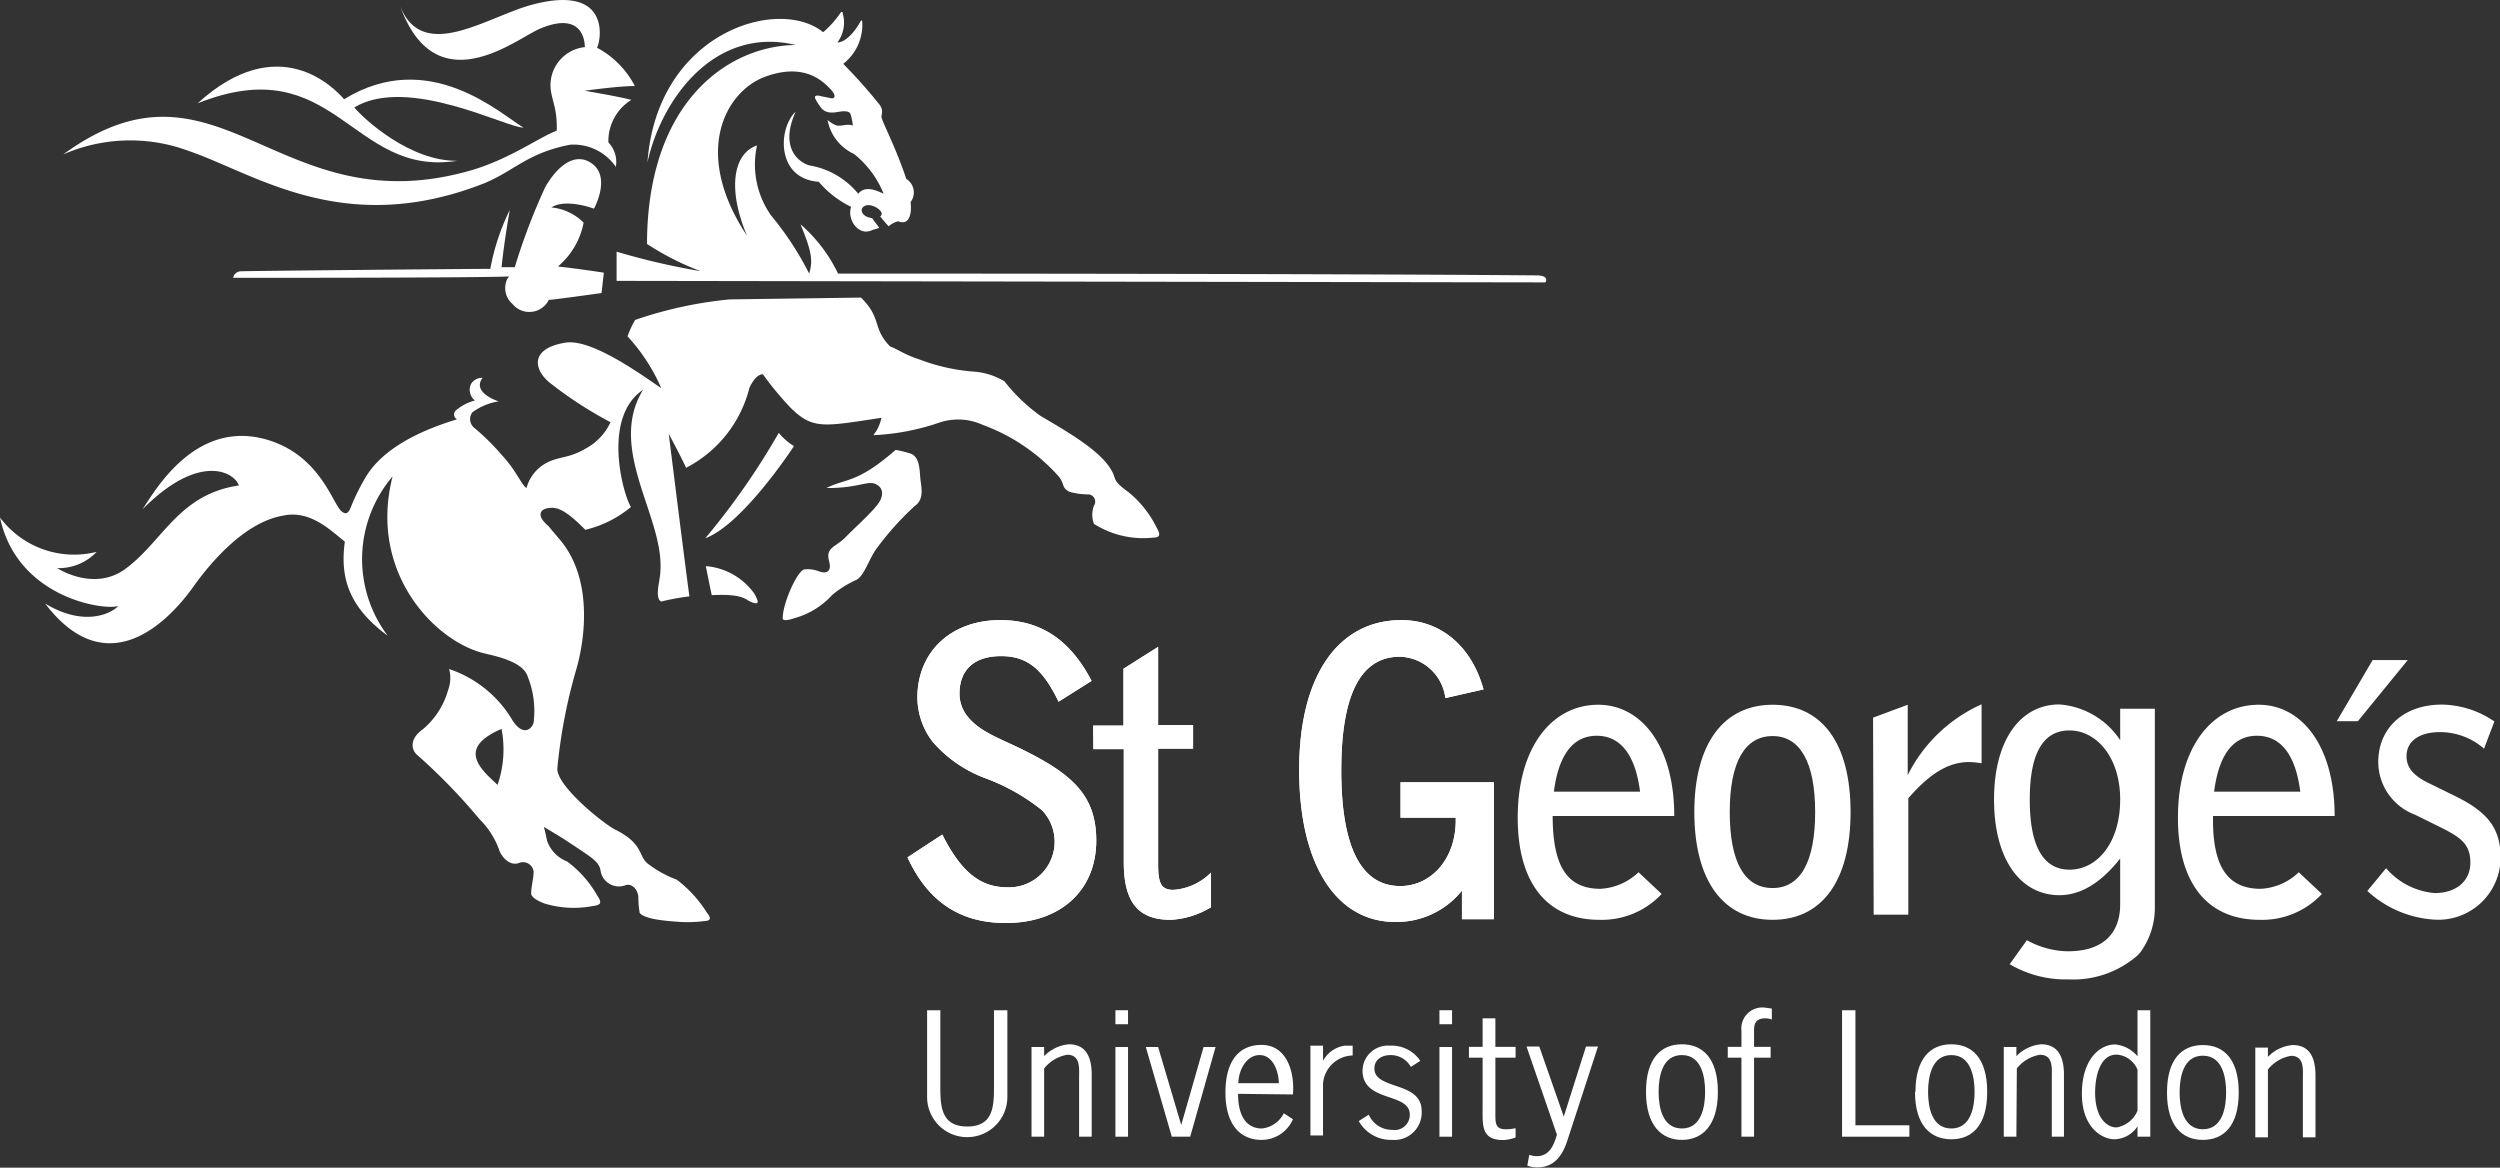
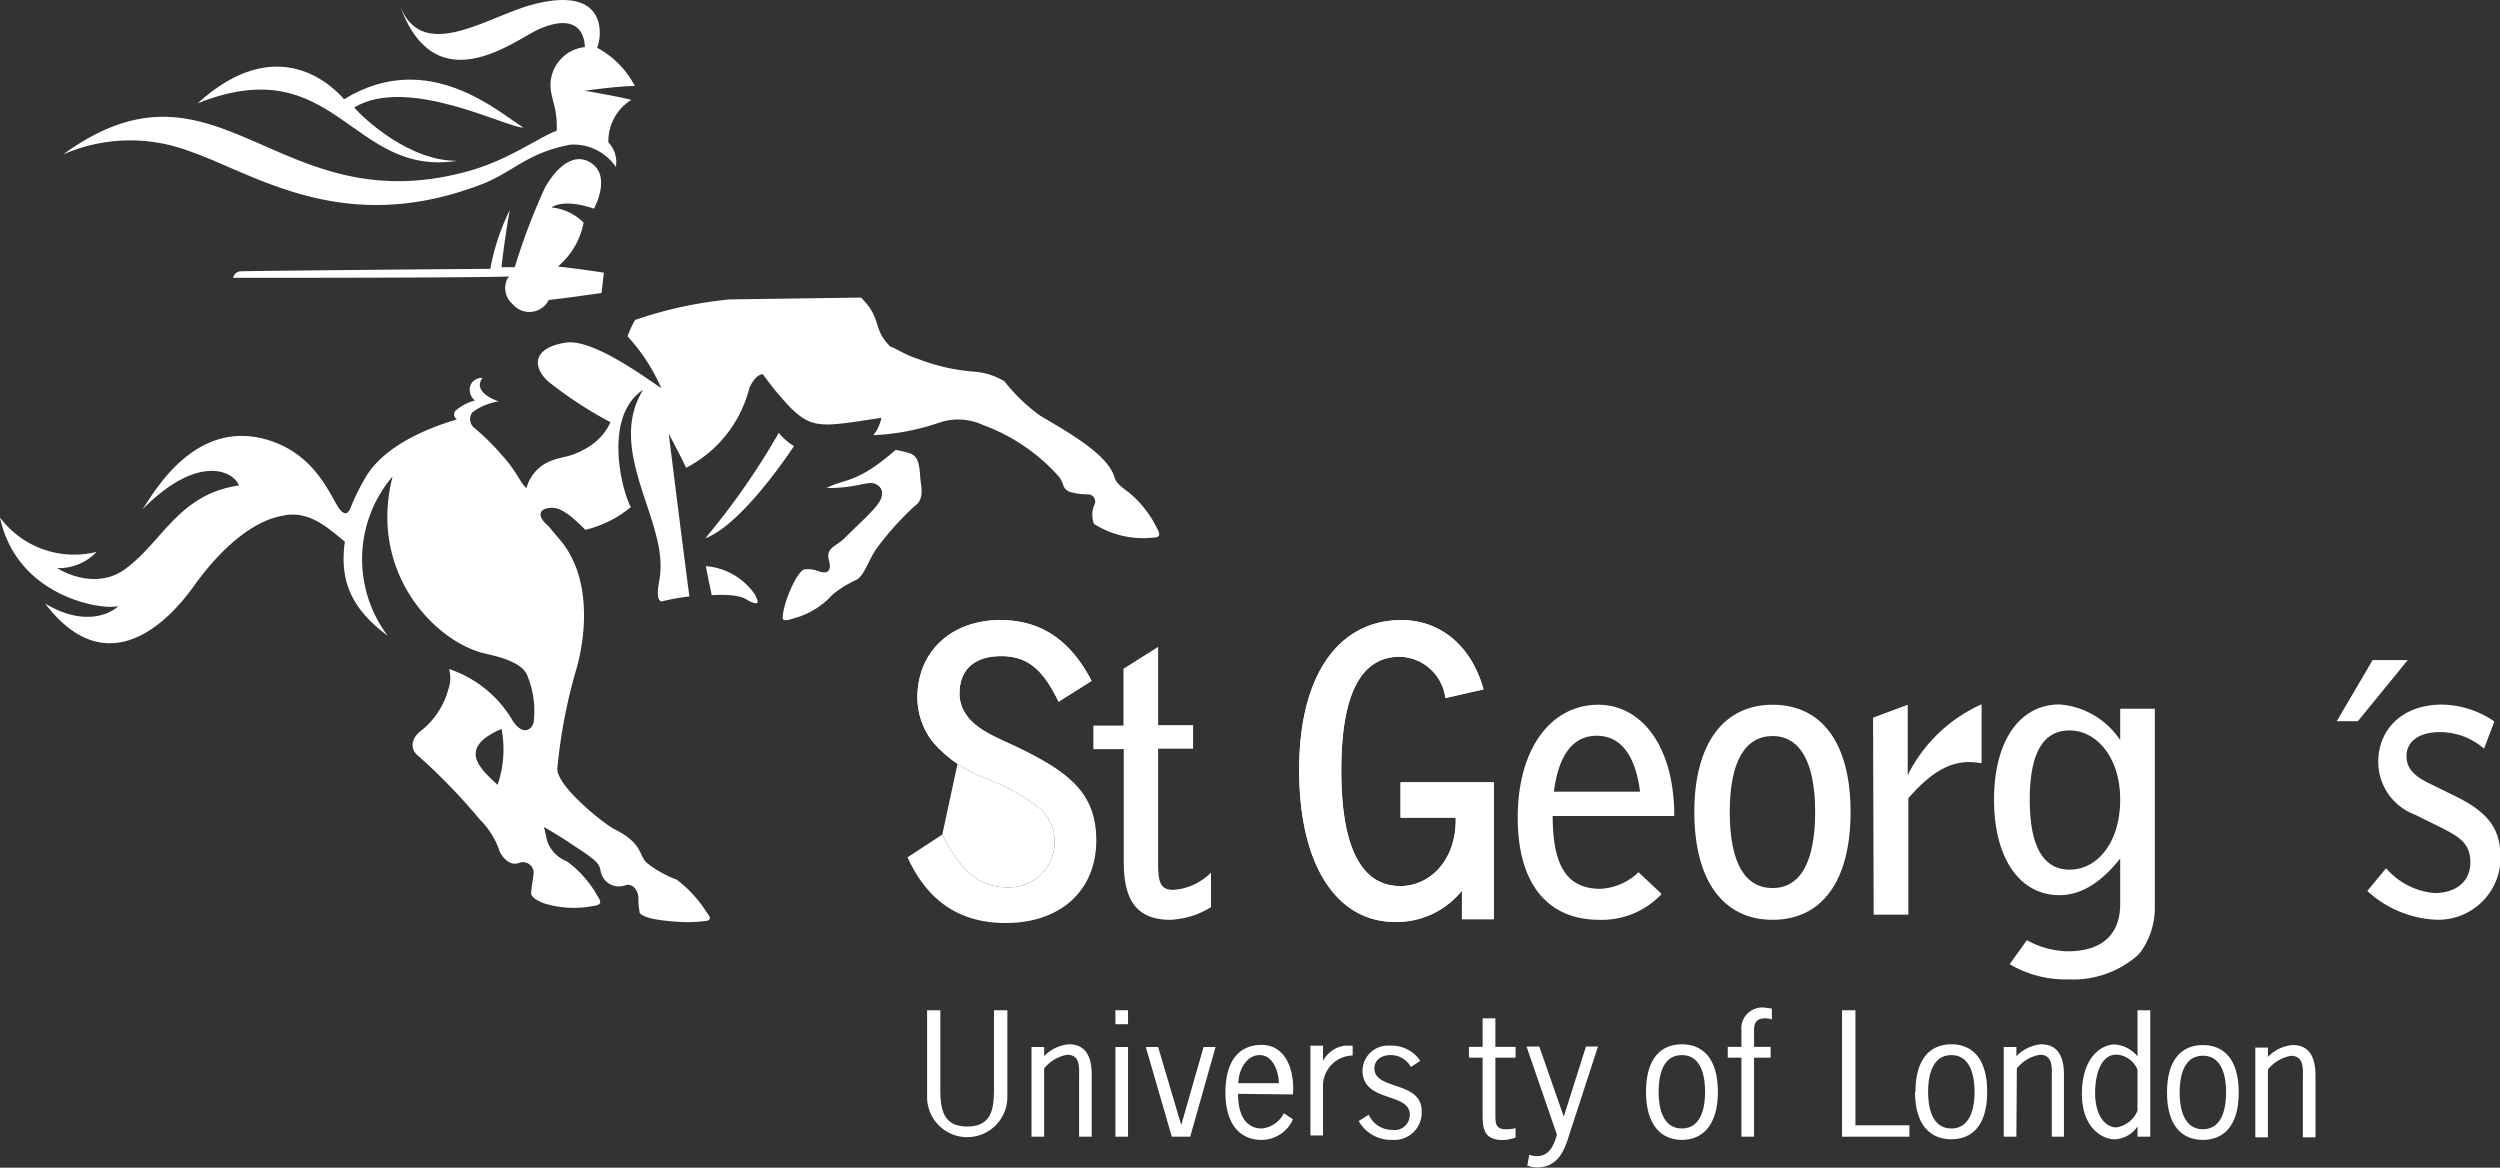
<svg xmlns="http://www.w3.org/2000/svg" viewBox="0 0 164.49 76.83">
  <rect x="0" y="0" width="164.49" height="76.83" fill="#333333" stroke="none" />
  <defs>
    <style>.cls-1{fill:#fff;}</style>
  </defs>
  <g id="Layer_2" data-name="Layer 2">
    <g id="Layer_1-2" data-name="Layer 1">
      <path class="cls-1" d="M92.15,51.47V53.8h3.63c.07,2.69-1.61,4.5-3.65,4.5-2.56,0-3.88-2.54-3.88-7.61s1.32-7.48,3.85-7.48a3.1,3.1,0,0,1,3,2.72l2.51-.57c-.8-2.9-2.87-4.56-5.4-4.56-4.07,0-6.73,3.52-6.73,9.86s2.51,10,6.31,10a5.52,5.52,0,0,0,4.4-2.06v1.88h2.1V51.47H92.15" />
      <path class="cls-1" d="M92.15,51.47V53.8h3.63c.07,2.69-1.61,4.5-3.65,4.5-2.56,0-3.88-2.54-3.88-7.61s1.32-7.48,3.85-7.48a3.1,3.1,0,0,1,3,2.72l2.51-.57c-.8-2.9-2.87-4.56-5.4-4.56-4.07,0-6.73,3.52-6.73,9.86s2.51,10,6.31,10a5.52,5.52,0,0,0,4.4-2.06v1.88h2.1V51.47Z" />
      <path class="cls-1" d="M62,54.91c1.17,2.33,2.41,3.47,4.25,3.47a3,3,0,0,0,2.3-5.08,13.36,13.36,0,0,0-3.7-2.09,8.47,8.47,0,0,1-3.49-2.41,4.83,4.83,0,0,1-1-2.9c0-3,2.2-5.1,5.46-5.1,2.67,0,4.61,1.32,6,4l-2.17,1.37c-1-2.07-2-3-3.78-3s-2.74.91-2.74,2.48a2.38,2.38,0,0,0,.54,1.5c.8,1,2.1,1.43,3.57,2.15,3.26,1.61,4.89,3,4.89,6,0,3.29-2.35,5.43-5.95,5.43-3,0-5.12-1.39-6.47-4.32L62,54.91" />
-       <path class="cls-1" d="M62,54.91c1.17,2.33,2.41,3.47,4.25,3.47a3,3,0,0,0,2.3-5.08,13.36,13.36,0,0,0-3.7-2.09,8.47,8.47,0,0,1-3.49-2.41,4.83,4.83,0,0,1-1-2.9c0-3,2.2-5.1,5.46-5.1,2.67,0,4.61,1.32,6,4l-2.17,1.37c-1-2.07-2-3-3.78-3s-2.74.91-2.74,2.48a2.38,2.38,0,0,0,.54,1.5c.8,1,2.1,1.43,3.57,2.15,3.26,1.61,4.89,3,4.89,6,0,3.29-2.35,5.43-5.95,5.43-3,0-5.12-1.39-6.47-4.32Z" />
+       <path class="cls-1" d="M62,54.91c1.17,2.33,2.41,3.47,4.25,3.47a3,3,0,0,0,2.3-5.08,13.36,13.36,0,0,0-3.7-2.09,8.47,8.47,0,0,1-3.49-2.41,4.83,4.83,0,0,1-1-2.9c0-3,2.2-5.1,5.46-5.1,2.67,0,4.61,1.32,6,4l-2.17,1.37c-1-2.07-2-3-3.78-3s-2.74.91-2.74,2.48a2.38,2.38,0,0,0,.54,1.5Z" />
      <path class="cls-1" d="M71.92,47.74h2V44l2.28-1.44v5.15h2.3v1.55h-2.3v7.56c0,1.22.15,1.73,1,1.73a3.85,3.85,0,0,0,2.48-1.14v2.28a5.63,5.63,0,0,1-2.66.83c-2.2,0-3.08-1.24-3.08-3.8V49.29h-2V47.74" />
-       <path class="cls-1" d="M71.92,47.74h2V44l2.28-1.44v5.15h2.3v1.55h-2.3v7.56c0,1.22.15,1.73,1,1.73a3.85,3.85,0,0,0,2.48-1.14v2.28a5.63,5.63,0,0,1-2.66.83c-2.2,0-3.08-1.24-3.08-3.8V49.29h-2Z" />
      <path class="cls-1" d="M107.91,52.09c-.31-2.44-1.3-3.68-2.85-3.68s-2.51,1.24-2.82,3.68Zm-2.67,8.43c-3.44,0-5.38-2.4-5.38-6.72,0-4.64,2.25-7.43,5.3-7.43,2.82,0,5,2.69,5,7.32h-8c0,3.24.91,4.79,3.14,4.79a3.91,3.91,0,0,0,2.51-1.09l1.52,1.43A5.39,5.39,0,0,1,105.24,60.52Z" />
      <path class="cls-1" d="M113.81,53.43c0,3.34,1,5,2.82,5s2.8-1.71,2.8-5-1-5-2.8-5S113.81,50.09,113.81,53.43Zm2.82-7.06c3.21,0,5.13,2.48,5.13,7.06s-1.92,7.09-5.13,7.09-5.15-2.53-5.15-7.09S113.45,46.37,116.63,46.37Z" />
      <path class="cls-1" d="M123.24,47.22l2.28-.85V51a10,10,0,0,1,4.86-4.66v3.88a5.61,5.61,0,0,0-.82-.08c-1.4,0-2.62.8-4,2.38v7.66h-2.28Z" />
-       <path class="cls-1" d="M151.35,52.09c-.31-2.44-1.29-3.68-2.85-3.68s-2.51,1.24-2.82,3.68Zm-2.67,8.43c-3.44,0-5.38-2.4-5.38-6.72,0-4.64,2.25-7.43,5.31-7.43,2.82,0,5,2.69,5,7.32h-8c-.06,3.24.9,4.79,3.13,4.79a3.89,3.89,0,0,0,2.51-1.09l1.52,1.43A5.37,5.37,0,0,1,148.68,60.52Z" />
      <path class="cls-1" d="M157,57.13a4.73,4.73,0,0,0,3.18,1.63c1.45,0,2.36-.8,2.36-2s-.62-1.65-1.87-2.28l-1.78-.88a3.71,3.71,0,0,1-2.41-3.46c0-2.2,1.63-3.78,4.19-3.78a6.24,6.24,0,0,1,3.45,1.11l-.68,1.79a4.4,4.4,0,0,0-2.9-1.09c-1.39,0-2.2.62-2.2,1.58,0,.8.5,1.32,1.53,1.81l1.53.75c2.2,1.06,3.13,2.1,3.13,4.14a4.1,4.1,0,0,1-4.32,4.06,7.14,7.14,0,0,1-4.45-1.89l1.24-1.5" />
      <path class="cls-1" d="M136.17,57.22c-1.74,0-2.62-1.55-2.62-4.61s.88-4.55,2.62-4.55,3.33,1.73,3.33,4.55S138,57.22,136.17,57.22Zm3.33-10.59V48.7a5.26,5.26,0,0,0-4-2.35c-2.54,0-4.3,2.3-4.3,6.26s1.76,6.29,4.3,6.29c1.4,0,2.72-.8,4-2.41v3c0,2-1.21,3.13-3.52,3.1a5.73,5.73,0,0,1-2.62-.73l-1.13,1.58a7.23,7.23,0,0,0,3.86,1,6.44,6.44,0,0,0,4.52-1.55,3.08,3.08,0,0,0,.24-.26,5,5,0,0,0,.93-3v-13Z" />
      <polygon class="cls-1" points="156.11 43.43 153.75 47.45 155.14 47.45 158.42 43.43 156.11 43.43" />
      <path class="cls-1" d="M66.28,72.18a2.64,2.64,0,1,1-5.28,0V66.47h.87v5.1c0,1.29.1,2.55,1.77,2.55s1.76-1.26,1.76-2.55v-5.1h.88v5.71" />
      <path class="cls-1" d="M68.7,74.79h-.83v-5.9h.83v.6a2.59,2.59,0,0,1,1.63-.78c.83,0,1.5.46,1.5,2v4.08H71V70.93c0-.62.11-1.53-.78-1.53a2.47,2.47,0,0,0-1.52.9Z" />
      <path class="cls-1" d="M74.22,74.79h-.83v-5.9h.83Zm0-7.4h-.83v-.92h.83Z" />
      <polygon class="cls-1" points="78.31 74.79 77.1 74.79 75.39 68.89 76.2 68.89 77.72 74.02 79.19 68.89 79.98 68.89 78.31 74.79" />
      <path class="cls-1" d="M84.14,71.27c0-.76-.38-1.85-1.26-1.85s-1.39,1-1.4,1.85Zm-2.68.7c0,1.69.72,2.28,1.57,2.28a1.83,1.83,0,0,0,1.44-1l.6.39A2.25,2.25,0,0,1,83,75c-1.32,0-2.37-.91-2.37-3.12s1-3.13,2.37-3.13c1.69,0,2.19,1.82,2.07,3.26Z" />
      <path class="cls-1" d="M92.83,70.2a1.51,1.51,0,0,0-1.34-.78c-.55,0-1.06.28-1.06.88,0,1.44,3.11.81,3.11,2.8A1.8,1.8,0,0,1,91.6,75a2.43,2.43,0,0,1-2.2-1.24l.66-.42a1.66,1.66,0,0,0,1.54,1,1,1,0,0,0,1.16-1c0-1.49-3.11-.78-3.11-2.9a1.67,1.67,0,0,1,1.8-1.64,2.27,2.27,0,0,1,2,1Z" />
-       <path class="cls-1" d="M95.54,74.79h-.83v-5.9h.83Zm0-7.4h-.83v-.92h.83Z" />
      <path class="cls-1" d="M98.39,68.88h1.33v.71H98.39V73.3c0,.58,0,1,.67,1a2.73,2.73,0,0,0,.66-.07v.61a2.56,2.56,0,0,1-.83.17c-1.41,0-1.34-.95-1.34-2V69.59h-.9v-.71h.9V67h.84Z" />
      <path class="cls-1" d="M103.14,75c-.32,1-.85,1.81-2,1.81a1.82,1.82,0,0,1-.65-.12l.13-.71a1.52,1.52,0,0,0,.49.09c.84,0,1.12-.71,1.33-1.41l-2-5.8h.84l1.61,4.61,1.46-4.61h.79Z" />
      <path class="cls-1" d="M112.19,71.84c0-1-.24-2.42-1.53-2.42s-1.53,1.41-1.53,2.42.25,2.41,1.53,2.41S112.19,72.84,112.19,71.84Zm-3.89,0c0-2.22,1-3.13,2.36-3.13s2.37.91,2.37,3.13S112,75,110.66,75,108.3,74.05,108.3,71.84Z" />
      <path class="cls-1" d="M116.5,69.59h-1.09v5.2h-.83v-5.2h-.9v-.71h.9V67.82a1.38,1.38,0,0,1,1.56-1.52l.44.06v.72a1.42,1.42,0,0,0-.41-.08c-.63,0-.76.32-.76.8v1.08h1.09Z" />
      <polygon class="cls-1" points="122.08 74.04 125.63 74.04 125.63 74.79 121.2 74.79 121.2 66.47 122.08 66.47 122.08 74.04" />
      <path class="cls-1" d="M129.92,71.84c0-1-.25-2.42-1.53-2.42s-1.53,1.41-1.53,2.42.25,2.41,1.53,2.41S129.92,72.84,129.92,71.84Zm-3.89,0c0-2.22,1-3.13,2.36-3.13s2.36.91,2.36,3.13-1,3.12-2.36,3.12S126,74.05,126,71.84Z" />
      <path class="cls-1" d="M132.67,74.79h-.83v-5.9h.83v.6a2.59,2.59,0,0,1,1.62-.78c.84,0,1.51.46,1.51,2v4.08H135V70.93c0-.62.11-1.53-.78-1.53a2.44,2.44,0,0,0-1.52.9Z" />
      <path class="cls-1" d="M146.47,71.88c0-1-.24-2.42-1.53-2.42s-1.53,1.42-1.53,2.42.25,2.42,1.53,2.42S146.47,72.89,146.47,71.88Zm-3.89,0c0-2.21,1-3.12,2.36-3.12s2.36.91,2.36,3.12-1,3.12-2.36,3.12S142.58,74.09,142.58,71.88Z" />
      <path class="cls-1" d="M149.22,74.83h-.83v-5.9h.83v.61a2.54,2.54,0,0,1,1.63-.78c.83,0,1.5.46,1.5,2v4.07h-.83V71c0-.62.11-1.53-.78-1.53a2.47,2.47,0,0,0-1.52.9Z" />
      <path class="cls-1" d="M140.64,70.39a1.58,1.58,0,0,0-1.38-1c-1.16,0-1.41,1.6-1.41,2.49,0,1.73.82,2.3,1.4,2.3a1.82,1.82,0,0,0,1.39-1.1Zm0-3.92h.84v8.32h-.84v-.68a1.87,1.87,0,0,1-1.51.85c-.8,0-2.15-.74-2.15-3s1.17-3.24,2.19-3.24a2.19,2.19,0,0,1,1.47.78Z" />
      <path class="cls-1" d="M88.71,68.8h-.22a1.92,1.92,0,0,0-1.44,1v-1h-.83v5.91h.83v-2.9c0-.08,0-.48,0-.5a2,2,0,0,1,1.87-1.86H89V68.8Z" />
      <path class="cls-1" d="M41.77,5.66a5.94,5.94,0,0,0-2.49-2.52c.26-.45.95-4.17-4.16-2.86-3,.76-7.28,3.92-8.79.13,2.35,6.48,7.61,2.17,9.15,1.5,2.92-1.26,3,.91,3,1.19a2.52,2.52,0,0,0-2.26,2.5c0,.88.47,1.45.41,3-1.15.43-3,1.8-5.47,2.56-12.93,3.84-16.69-8.51-27-1a11,11,0,0,1,8.25-.23c4.4,1.5,10.21,5.76,19.45,2.13,2-.83,2.85-2,5.66-2.54a3.38,3.38,0,0,1,3,1.46,1.86,1.86,0,0,0-.49-1.61,3.19,3.19,0,0,1,1.51-2.8c-.84-.22-3.07-.6-3.07-.6s2.21-.31,3.28-.31" />
      <path class="cls-1" d="M36.76,17.49a5,5,0,0,0,1.64-2.84,3.44,3.44,0,0,0-2.12-1c.95-.62,2.8.08,2.8.08s1.11-2-.08-2.93c-1-.78-2.18-.13-3.13,1.52a41.11,41.11,0,0,0-2,5.26H33c.09-.88.25-2.09.54-3.76a14.8,14.8,0,0,0-1.28,3.87c-1.37,0-15.61.13-16.43.16a.53.53,0,0,0-.49.43c2.71,0,16,0,18.16-.09l-.11.14A1.38,1.38,0,0,0,33.72,20a1.43,1.43,0,0,0,2.39-.27c.28,0,3.47-.45,3.47-.45l.15-1.34s-1.81-.28-3-.4" />
      <path class="cls-1" d="M46.44,37.25s.21,1.07.39,1.91c1.86-.1,2.19.23,2.45.38.91.45.49-.2.38-.44a4.33,4.33,0,0,0-3.22-1.85" />
-       <path class="cls-1" d="M101.15,18.12C87.43,18,56.67,18,55.14,18a10,10,0,0,0-2.47-3.24c.71,1.73.84,2.35.57,3.24a20.44,20.44,0,0,0-2.51-3.83,5.8,5.8,0,0,1-.92-4.6c-1.51.5-2,2.75-.66,5.94C45.5,10,47.76,6,50.34,5.05s3.8.3,4.27.78.32.7,0,.62-.46-.08-.61-.13c-.34-.08-.43,0-.35.19a4,4,0,0,0,.36.56c.35.48.94.32,1.29.27s.56,0,.64.12a3.1,3.1,0,0,1,.17.8c-.36-.13-.72.05-1.05,0a1.79,1.79,0,0,1-.61-.37,3.07,3.07,0,0,0,1.74,2.24,6.42,6.42,0,0,1,1.95,2.62c-.47-.23-1.24-.56-1.67,0a5.28,5.28,0,0,0-3.23-1.87c-.79-.25-1.92-1.24-.89-3.53-1.15,1.06-1.31,4.41,1.52,4.61A6.54,6.54,0,0,0,56,13.61c-.29.83.5,2,1.43,1.51a3.2,3.2,0,0,0,.42-.13c-.14-.2-.23-.3-.47-.64-.78-.09-.88-.73-.37-.84s1.29.51.9.72a8,8,0,0,0,.56.66,1.47,1.47,0,0,1,.62-.33c.95.37.87-1,.82-1.26a1.05,1.05,0,0,0-.28-1.53C58.89,9.56,58,7.94,58,7.69s.14-.4-.11-.78A34.33,34.33,0,0,0,55.48,4.2a3.25,3.25,0,0,0,1.25-2.79s0-.16-.11,0C56,2.51,55.38,2.81,55.1,2.79a2.18,2.18,0,0,0,.35-1.9c0-.07-.05-.21-.18,0a6.39,6.39,0,0,1-1.11,1.23c-2.93-2.39-10.93,0-11.56,8.56.92-4.15,4.41-9,9.76-7.72C48,3,42.59,6.6,42.57,16.05a18.06,18.06,0,0,0,3.52,1.79,46.66,46.66,0,0,1-5.52-1.28c0,.54,0,1.92,0,1.92l61.11.1s.31-.44-.54-.46" />
      <path class="cls-1" d="M30.1,10.58c-3.12.05-6.17-2.76-6.79-3.51,3.54-2.14,10.14,1.4,11.13,1.32C33,7.57,28.26,3.07,22.64,6.53,22,5.79,18.33,1.94,13,6.8c9.07-3.63,10.08,4.89,17.09,3.78" />
      <path class="cls-1" d="M32.74,51.64c-1.08-1-2.74-2.4.26-3.68a7.2,7.2,0,0,1-.26,3.68M76.12,34.75a7,7,0,0,0-1.86-2.36c-1.16-.83-.75-.85-1.17-1.51-.74-1.26-2.9-2.5-4.62-3.51a11.47,11.47,0,0,1-2.38-2.28,4.52,4.52,0,0,0-1.91-.63,12.73,12.73,0,0,1-3.71-.82c-1-.32-1.44-.69-1.9-.84-1.2-1.22-.52-1.84-1.92-3.22L48,19.7a27,27,0,0,0-6.21,1.35,6.12,6.12,0,0,0-.5,1.08,12.19,12.19,0,0,1,2.22,3.41c-1.07-.71-4.49-3.25-6.27-3-2.39.37-2.14,1.77-1.07,2.64a26.25,26.25,0,0,0,4,2.6,3.76,3.76,0,0,1-1.54,1.68c-1.23.74-1.78.53-2.68,1a2.65,2.65,0,0,0-1.31,1.66C34.25,31.81,34,31,33,29.92a15.2,15.2,0,0,0-1.82-1.79.74.74,0,0,1-.1-1,3.88,3.88,0,0,1,1.73-.72s-1.8-.56-1.06-1.55a.83.83,0,0,0-.77.43.89.89,0,0,0,.27,1.06A3.17,3.17,0,0,0,30,27a.36.36,0,0,0,.07.59h0C26.72,28.6,24.84,30,24,31.5a14.32,14.32,0,0,0-.82,1.63c-.18.46-.31.85-.71.51-.57-.48-1.36-3.48-4.56-4.6-5-1.74-7.78,3.38-8.54,4.48,3.65-3.7,6-2.53,6.35-1.58-4,.59-5,3.7-7.51,5.52-2.08,1.48-4.45-.08-4.45-.08a3.44,3.44,0,0,0,2.6-1.07A6.09,6.09,0,0,1,0,34.05c1.13,5.3,6.85,6.13,7.79,5.82-.52.54-2.3,1.37-4.82-.16,3.8,5,7.7,1.83,9.87-1.27,1-1.38,3.23-4.07,5.77-4.51,1.76-.39,3.07.9,4.08,1.71-.34,2.46.33,4.35,2.82,6.19a8.38,8.38,0,0,1,.32-10.48c-1.61,6.31,2.78,10.84,6,11.63.78.19,2.6.54,2.9,1.56a6.1,6.1,0,0,1,.38,3c-.07.33-.62,1-1.37-.11a7.65,7.65,0,0,0-4.19-3.41,2.22,2.22,0,0,1-.06,1.36A5.16,5.16,0,0,1,27.8,48c-.83.59-.82,1.35-.24,1.77a38.46,38.46,0,0,1,4,4.14,5.35,5.35,0,0,1,1.28,2c.09.34.66,1.16,1.36.85a.71.71,0,0,1,.91.57c0,.47-.16,1-.16,1.46,0,.22.37.47.86.65a6.55,6.55,0,0,0,3.15.18c.52-.06.7-.18.35-.67a7.15,7.15,0,0,0-2-2.27A2.25,2.25,0,0,1,36,55.33c-.06-.25-.12-.61-.22-.92.44.25,1.18.7,1.48.9,1.69,1.12,2.13,1.36,2.25,1.94a1.22,1.22,0,0,0,1.63,1c.35-.14.77.15.86.72a6.41,6.41,0,0,0,.09,1.1c.33.4,1.6.52,2.68.59a9,9,0,0,0,1.76-.08c.39-.08,0-.5,0-.5a8.18,8.18,0,0,0-2-2.2,7.32,7.32,0,0,1-1.94-1.08c-.51-.45-.33-1-1.33-1.75a5.88,5.88,0,0,0-.83-.49c-.8-.43-3.81-2.85-3.76-4A34.91,34.91,0,0,1,37.93,44c.62-2.2,1-5.9-1-8.38-.2-.24-.51-.6-.84-1-.81-.68-.56-1.1-.06-1.18s1-.09,2.48,1.42a7.34,7.34,0,0,0,3-1.5c-.58-1-1.86-5.94.8-7.71-2.39,3.9,1.4,8.36,1.14,11.93,0,.58-.41,1.74.05,2a15.39,15.39,0,0,1,1.86-.34C45,36.59,44,28.54,44,28.54s.93,1.74,1.14,2.24a8.14,8.14,0,0,0,4.17-5.27c.38-.81.78-.91.89-.88A20.59,20.59,0,0,0,52,26.81c1.49,1.49,2.23,1.24,6,.68-.24,1-.66,1.15-.47,1.14a15.44,15.44,0,0,0,4.29-.83,3.88,3.88,0,0,1,2.85.16,12.38,12.38,0,0,1,5,3.4c.4.52.16.72.7,1a4.61,4.61,0,0,0,1.28.17.48.48,0,0,1,.33.74,1.66,1.66,0,0,0,0,1.2,6.05,6.05,0,0,0,3.92.9c.53,0,.37-.33.25-.57" />
      <path class="cls-1" d="M58.93,29.6a8.06,8.06,0,0,1,.94.23c.67.2.63,1.14.69,1.7s.26,1.32-.37,1.76a19.23,19.23,0,0,0-2.55,2.85c-.48.69-.77,1.71-1.27,2a7.07,7.07,0,0,0-1.61,1,5.23,5.23,0,0,1-2.48,1.53c-.51.17-.78.19-.78,0,0-1,1-3.22,1.46-3.21a2,2,0,0,1,.89.12c.63.24.87-.07.7-.66C54.3,36,55,36,55.62,35.36s1.51-1.41,2.07-2.1.39-1.23-.12-1.43-1.22.3-3.19.28c1.31-.66,2-.28,4.55-2.51" />
      <path class="cls-1" d="M46.42,35.41c2.48-.93,5.82-6.06,5.82-6.06a3.91,3.91,0,0,1-1-.87,47.75,47.75,0,0,1-4.83,6.93" />
    </g>
  </g>
</svg>